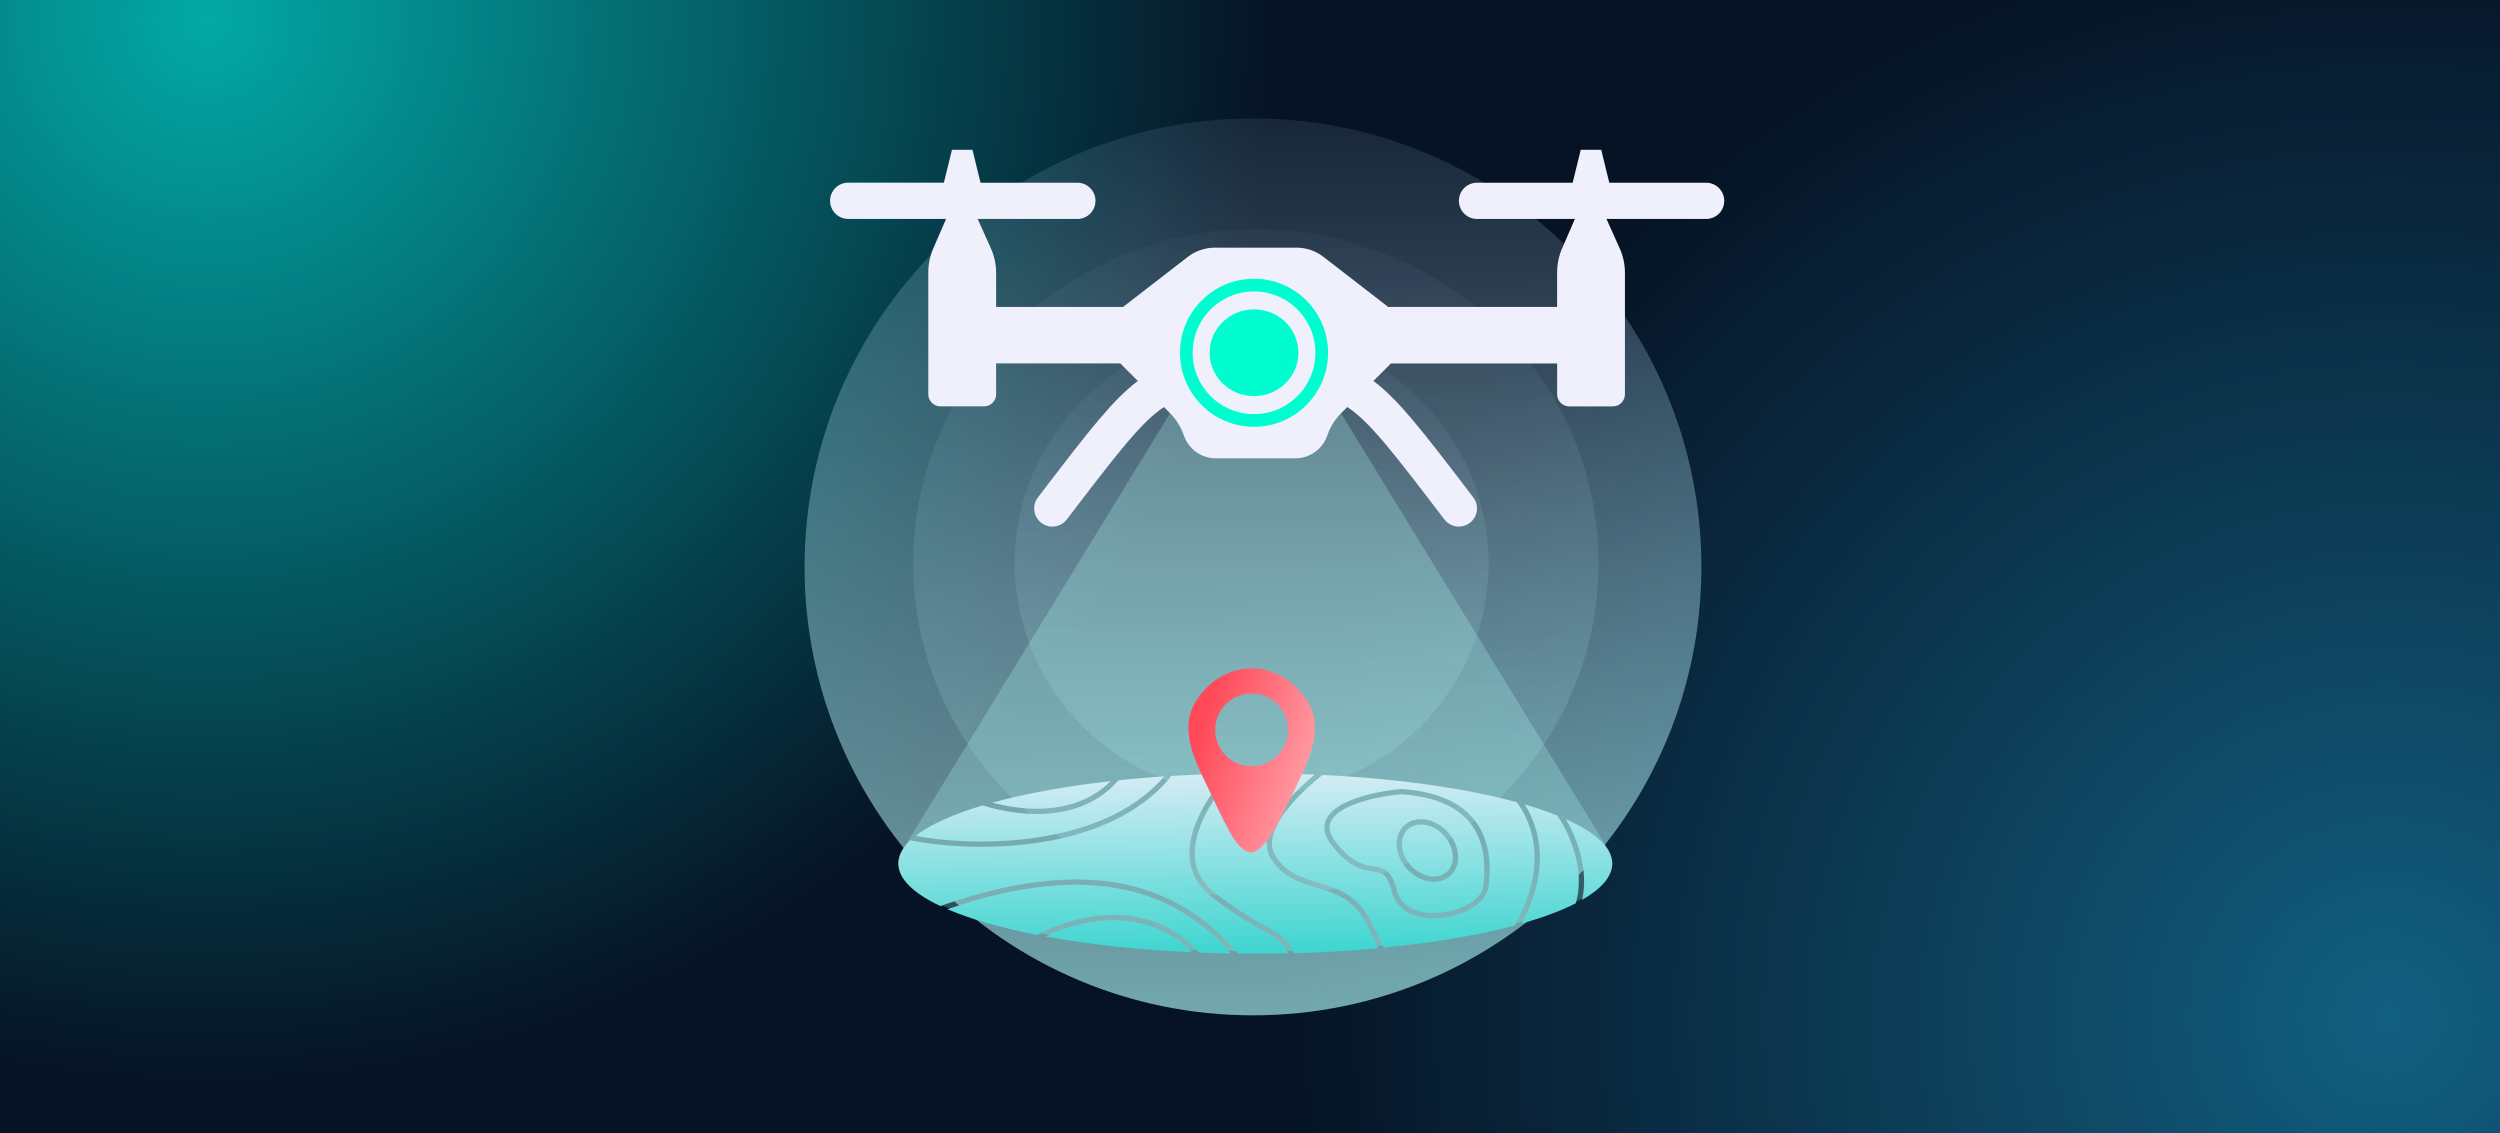
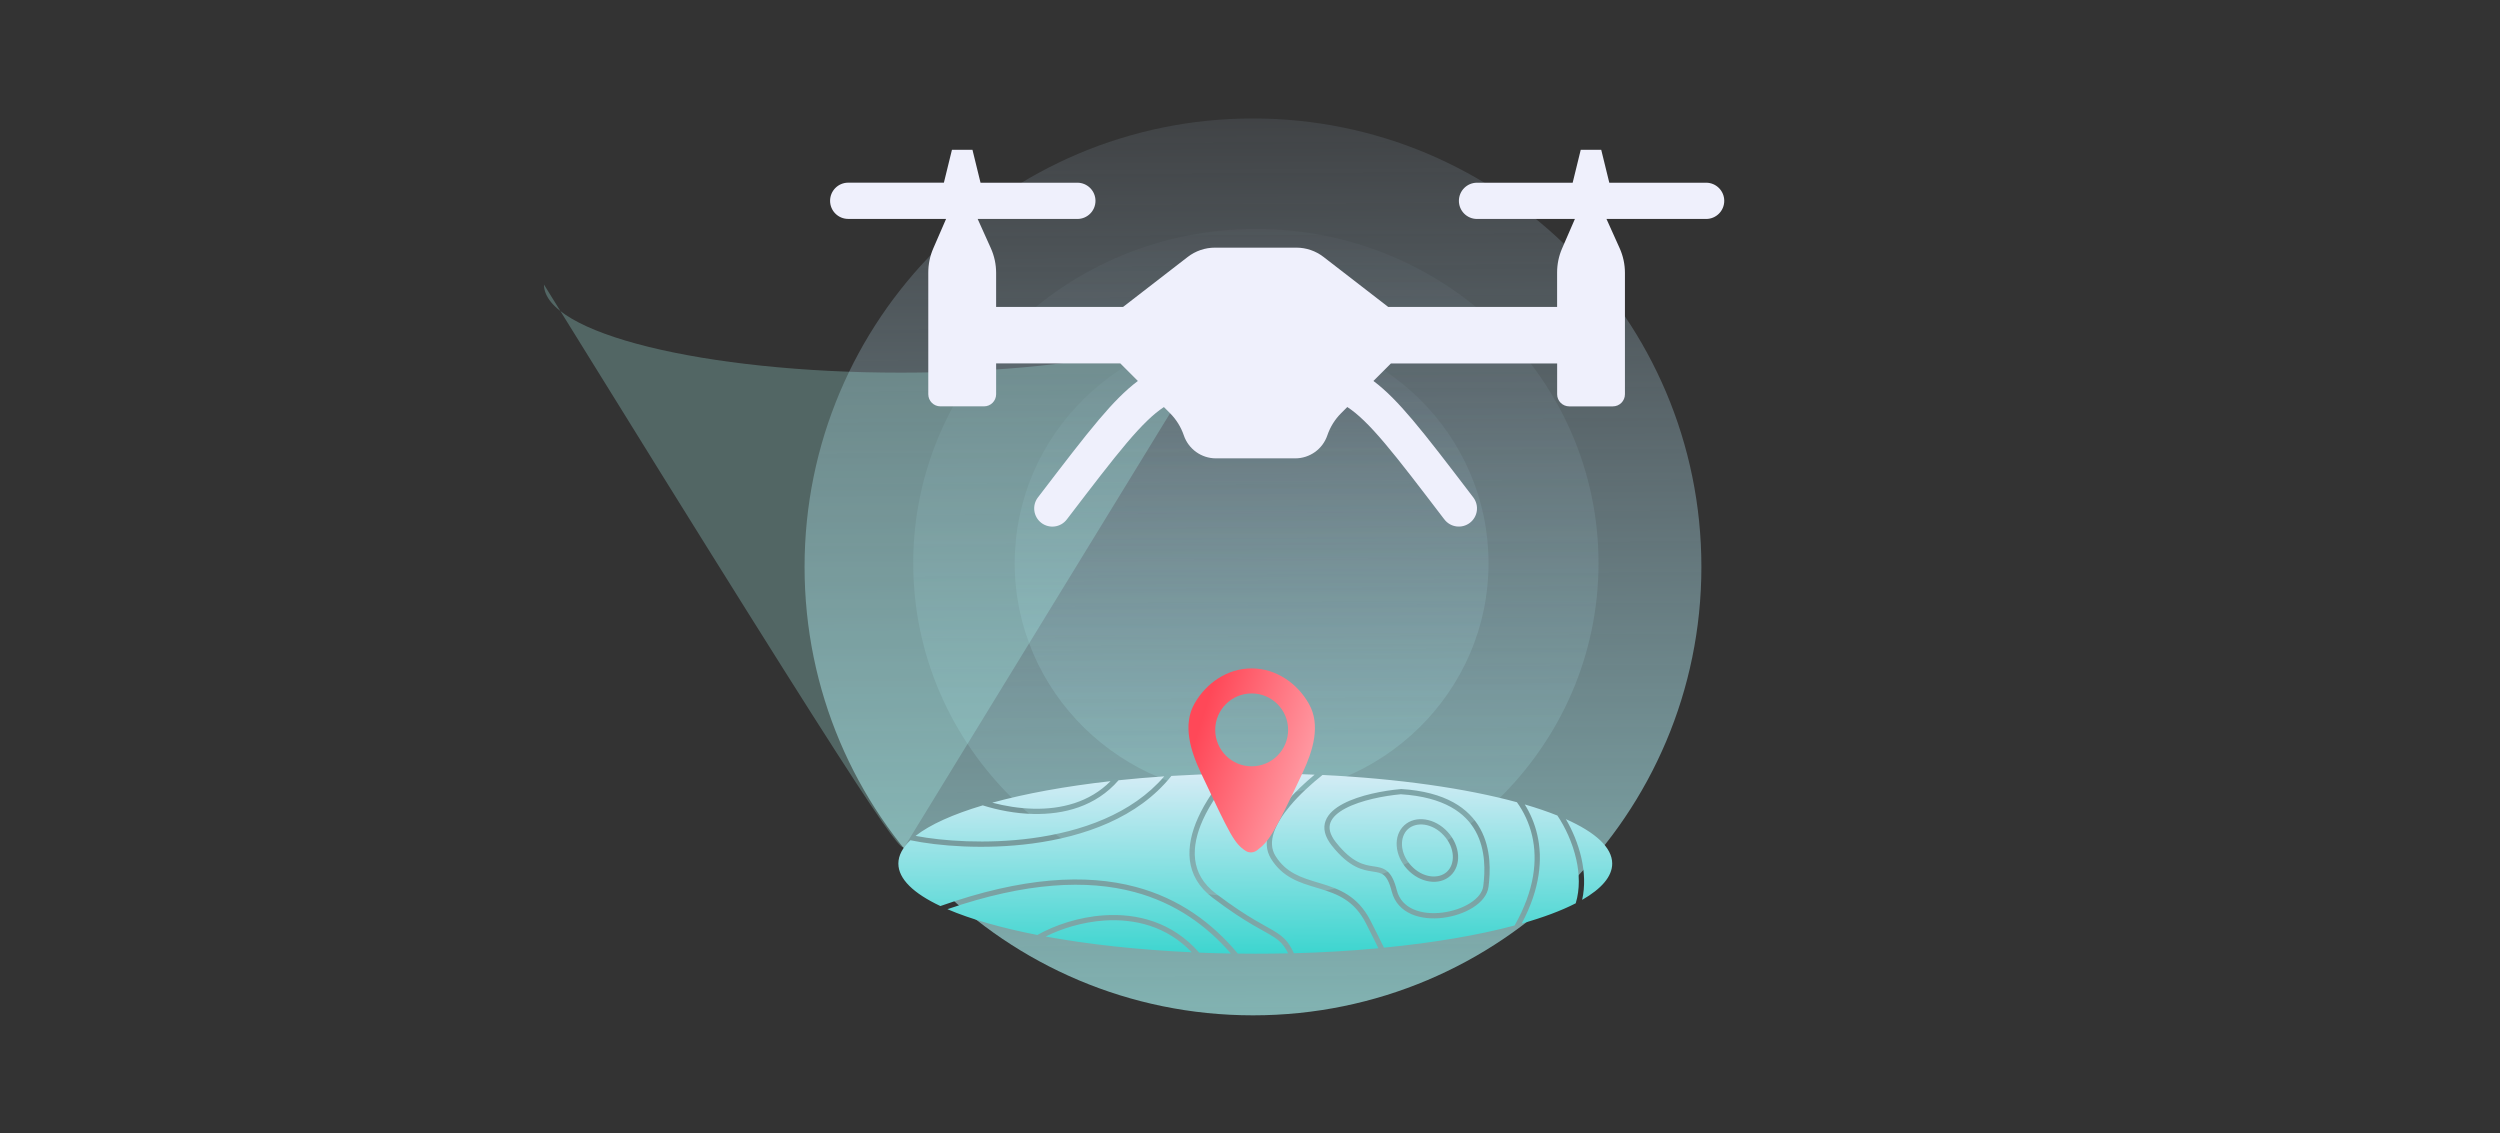
<svg xmlns="http://www.w3.org/2000/svg" xmlns:xlink="http://www.w3.org/1999/xlink" version="1.1" id="Réteg_1" x="0px" y="0px" viewBox="0 0 1200 544" style="enable-background:new 0 0 1200 544;" xml:space="preserve">
  <rect x="0" y="0" width="1200" height="544" fill="#333333" stroke="none" />
  <style type="text/css">
	.st0{clip-path:url(#SVGID_00000084517143934106167450000000412221899000165783_);}
	.st1{fill:#061325;}
	.st2{opacity:0.8;}
	.st3{fill:url(#SVGID_00000005232991744311550780000013503265046099192201_);}
	.st4{opacity:0.9;}
	.st5{fill:url(#SVGID_00000151508084725931926290000014253455024109970861_);}
	.st6{fill:url(#SVGID_00000101069288127794416030000009791481880054871430_);}
	.st7{fill:url(#SVGID_00000100370409690502633540000012664487985507646862_);fill-opacity:0.3;}
	.st8{fill:url(#SVGID_00000038399497626771019180000004005049377526149564_);fill-opacity:0.3;}
	.st9{opacity:0.25;fill-rule:evenodd;clip-rule:evenodd;fill:#B3FFFB;enable-background:new    ;}
	.st10{fill-rule:evenodd;clip-rule:evenodd;fill:#EFF0FC;}
	.st11{fill:#00FDD0;}
	.st12{fill:none;stroke:#00FDD0;stroke-width:6.092;}
	.st13{fill-rule:evenodd;clip-rule:evenodd;fill:url(#SVGID_00000123438168663605570960000011445711896902457754_);}
	.st14{fill-rule:evenodd;clip-rule:evenodd;fill:url(#SVGID_00000097492852628107811090000010585544525417762963_);}
</style>
  <g>
    <g>
      <defs>
-         <rect id="SVGID_1_" x="-14.81" y="-11.91" width="1229.62" height="567.83" />
-       </defs>
+         </defs>
      <clipPath id="SVGID_00000083808914039225782210000005511693362372648352_">
        <use xlink:href="#SVGID_1_" style="overflow:visible;" />
      </clipPath>
      <g style="clip-path:url(#SVGID_00000083808914039225782210000005511693362372648352_);">
-         <rect x="-14.81" y="-11.91" class="st1" width="1229.62" height="567.83" />
        <g class="st2">
          <radialGradient id="SVGID_00000082354657376263861970000015719353387335440793_" cx="829.925" cy="918.773" r="584.948" gradientTransform="matrix(0.875 0 0 -0.875 -626.644 812.777)" gradientUnits="userSpaceOnUse">
            <stop offset="0" style="stop-color:#00FFF0;stop-opacity:0.792" />
            <stop offset="1" style="stop-color:#00FFF0;stop-opacity:0" />
          </radialGradient>
          <circle style="fill:url(#SVGID_00000082354657376263861970000015719353387335440793_);" cx="99.54" cy="8.85" r="511.83" />
        </g>
        <g class="st4">
          <radialGradient id="SVGID_00000057862488392862183650000015057354860969875098_" cx="1420.177" cy="-2.224" r="513.709" gradientTransform="matrix(1.028 0 0 -1.028 -313.788 486.734)" gradientUnits="userSpaceOnUse">
            <stop offset="2.184394e-07" style="stop-color:#13678A" />
            <stop offset="1" style="stop-color:#13678A;stop-opacity:0" />
          </radialGradient>
-           <circle style="fill:url(#SVGID_00000057862488392862183650000015057354860969875098_);" cx="1145.87" cy="489.02" r="527.99" />
        </g>
      </g>
    </g>
  </g>
  <g>
    <linearGradient id="SVGID_00000039852480891123303120000004475391494174449548_" gradientUnits="userSpaceOnUse" x1="420.728" y1="332.429" x2="425.137" y2="1088.338" gradientTransform="matrix(1 0 0 1 179.04 -345.66)">
      <stop offset="0" style="stop-color:#CAE0FF;stop-opacity:0" />
      <stop offset="1" style="stop-color:#99FEEC" />
    </linearGradient>
    <path style="fill:url(#SVGID_00000039852480891123303120000004475391494174449548_);" d="M601.42,487.36   c118.87,0,215.25-96.36,215.25-215.25c0-118.87-96.36-215.25-215.25-215.25c-118.87,0-215.23,96.38-215.23,215.25   S482.55,487.36,601.42,487.36z" />
    <linearGradient id="SVGID_00000104699292131884034670000009431568509224000663_" gradientUnits="userSpaceOnUse" x1="422.567" y1="403.335" x2="425.773" y2="966.702" gradientTransform="matrix(1 0 0 1 179.04 -345.66)">
      <stop offset="0" style="stop-color:#CAE0FF;stop-opacity:0" />
      <stop offset="1" style="stop-color:#99FEEC" />
    </linearGradient>
    <path style="fill:url(#SVGID_00000104699292131884034670000009431568509224000663_);fill-opacity:0.3;" d="M602.82,430.75   c90.84,0,164.47-71.81,164.47-160.43c0-88.59-73.64-160.43-164.47-160.43s-164.47,71.81-164.47,160.43   C438.32,358.94,511.98,430.75,602.82,430.75z" />
    <linearGradient id="SVGID_00000155145829308228849380000001367154100759782784_" gradientUnits="userSpaceOnUse" x1="420.895" y1="467.94" x2="423.142" y2="860.158" gradientTransform="matrix(1 0 0 1 179.04 -345.66)">
      <stop offset="0" style="stop-color:#CAE0FF;stop-opacity:0" />
      <stop offset="1" style="stop-color:#99FEEC" />
    </linearGradient>
    <path style="fill:url(#SVGID_00000155145829308228849380000001367154100759782784_);fill-opacity:0.3;" d="M600.78,382.01   c62.81,0,113.72-50,113.72-111.68s-50.91-111.68-113.72-111.68s-113.72,50-113.72,111.68   C487.07,332.01,537.98,382.01,600.78,382.01z" />
-     <path class="st9" d="M434.33,406.2l168.33-274.82l170.09,277.69h-0.12c0.85,1.7,1.3,3.45,1.3,5.21   c0,23.34-76.72,42.29-171.37,42.29c-94.64,0-171.37-18.93-171.37-42.29C431.19,411.51,432.28,408.82,434.33,406.2z" />
+     <path class="st9" d="M434.33,406.2l168.33-274.82h-0.12c0.85,1.7,1.3,3.45,1.3,5.21   c0,23.34-76.72,42.29-171.37,42.29c-94.64,0-171.37-18.93-171.37-42.29C431.19,411.51,432.28,408.82,434.33,406.2z" />
    <path class="st10" d="M466.78,71.89h-9.84l-3.87,15.79h-45.93c-4.8,0-8.7,3.89-8.7,8.7c0,4.8,3.89,8.7,8.7,8.7h46.98l-6.14,14.14   c-1.59,3.64-2.4,7.57-2.4,11.57v58.45c0,3.22,2.6,5.81,5.81,5.81h20.94c3.22,0,5.81-2.6,5.81-5.81v-14.8h59.61l8.43,8.43   c-6.08,4.55-12.01,10.65-18.71,18.58c-7.57,8.95-16.58,20.73-28.25,35.99l0,0l-1.01,1.32c-2.93,3.82-2.19,9.3,1.63,12.22   c3.82,2.93,9.3,2.19,12.22-1.63l0.74-0.97l0,0c11.89-15.56,20.67-27.04,27.95-35.65c7.46-8.8,12.88-14.03,17.9-17.32   c0,0,0.02,0,0.02-0.02l2.96,2.96c2.98,2.98,5.23,6.61,6.59,10.6c2.25,6.61,8.45,11.06,15.42,11.06h38.07   c6.97,0,13.19-4.44,15.42-11.06c1.36-3.99,3.6-7.61,6.59-10.6l2.98-2.98c0.02,0,0.02,0.02,0.04,0.02   c5.02,3.29,10.46,8.52,17.9,17.32c7.34,8.68,16.2,20.3,28.25,36.09l0,0l0,0l0.41,0.52c2.93,3.84,8.39,4.57,12.22,1.65   c3.84-2.93,4.57-8.39,1.65-12.22l-0.68-0.89l0,0l0,0c-11.8-15.46-20.88-27.37-28.52-36.4c-6.7-7.92-12.65-14.06-18.73-18.6   l8.41-8.41h79.78v14.8c0,3.22,2.6,5.81,5.81,5.81h20.92c3.22,0,5.81-2.6,5.81-5.81V131c0-4.11-0.87-8.18-2.56-11.91l-6.3-13.99   h47.83c4.8,0,8.7-3.89,8.7-8.7c0-4.8-3.89-8.7-8.7-8.7h-46.48l-3.87-15.79h-9.84l-3.87,15.79h-45.91c-4.8,0-8.7,3.89-8.7,8.7   c0,4.8,3.89,8.7,8.7,8.7h46.98l-6.14,14.14c-1.59,3.64-2.4,7.57-2.4,11.57v16.52h-81.07l-31.04-24c-3.74-2.89-8.31-4.46-13.04-4.46   h-39.11c-4.71,0-9.3,1.57-13.04,4.46l-31.04,24h-60.93V131c0-4.11-0.87-8.18-2.56-11.91l-6.3-13.99h47.85c4.8,0,8.7-3.89,8.7-8.7   c0-4.8-3.89-8.7-8.7-8.7h-46.48L466.78,71.89z" />
-     <path class="st11" d="M601.93,190.14c-11.78,0-21.31-9.32-21.31-20.83c0-11.49,9.55-20.83,21.31-20.83   c11.78,0,21.31,9.32,21.31,20.83C623.24,180.82,613.71,190.14,601.93,190.14z" />
-     <path class="st12" d="M601.93,201.82c-17.94,0-32.49-14.55-32.49-32.49s14.55-32.49,32.49-32.49c17.94,0,32.49,14.55,32.49,32.49   C634.41,187.27,619.87,201.82,601.93,201.82z" />
    <linearGradient id="SVGID_00000127043099604093616180000011491539455759993783_" gradientUnits="userSpaceOnUse" x1="424.242" y1="838.486" x2="422.873" y2="694.61" gradientTransform="matrix(1 0 0 1 179.04 -345.66)">
      <stop offset="0" style="stop-color:#00CCC0" />
      <stop offset="0.949" style="stop-color:#EFF0FC" />
    </linearGradient>
    <path style="fill-rule:evenodd;clip-rule:evenodd;fill:url(#SVGID_00000127043099604093616180000011491539455759993783_);" d="   M575.1,392.45c3.39-7.5,8.49-14.78,13.85-21.08c-9.11,0.17-18.02,0.54-26.68,1.07c-16.02,20.11-41.94,29.14-66.76,32.45   c-23.07,3.06-45.41,1.18-58.51-1.57c-3.78,3.56-5.79,7.32-5.79,11.2c0,7.38,7.3,14.32,20.17,20.38   c39.42-13.95,69.88-15.56,93.78-9.18c20.94,5.6,36.71,17.3,49.01,32c2.77,0.04,5.56,0.06,8.37,0.06c5.31,0,10.56-0.06,15.75-0.17   c-0.27-0.56-0.54-1.07-0.81-1.55c-1.59-2.81-3.25-4.44-5.7-6.06c-1.47-0.99-3.16-1.92-5.25-3.1l0,0c-1.53-0.85-3.27-1.82-5.33-3.02   c-4.77-2.81-10.95-6.74-19.16-12.98c-6.8-5.15-10.13-11.39-10.93-18.09C570.35,406.17,572.05,399.17,575.1,392.45z M577.4,393.5   c3.58-7.9,9.18-15.65,14.96-22.18c3.37-0.06,6.76-0.08,10.19-0.08c9.71,0,19.22,0.21,28.46,0.6c-4.8,3.99-9.73,8.6-13.75,13.43   c-3.7,4.42-6.72,9.09-8.21,13.64c-1.51,4.59-1.51,9.18,1.03,13.27c5.6,9.03,13.79,11.51,21.72,13.87c0.54,0.15,1.1,0.33,1.65,0.5   c8.43,2.58,16.52,5.58,22.12,16.49c2.44,4.77,4.44,8.78,6.06,12.13c-12.86,1.2-26.46,2.01-40.57,2.4   c-0.45-1.01-0.91-1.92-1.38-2.73c-1.8-3.2-3.78-5.11-6.49-6.92c-1.53-1.03-3.37-2.05-5.56-3.27l0,0l0,0   c-1.53-0.85-3.24-1.8-5.13-2.93c-4.69-2.75-10.77-6.64-18.91-12.81c-6.28-4.77-9.22-10.38-9.94-16.37   C572.93,406.5,574.48,399.97,577.4,393.5z M619.19,386.87c4.53-5.42,10.23-10.6,15.61-14.88c36.56,1.76,68.99,6.45,93.32,13.08   c3.14,4.36,5.87,9.82,7.34,16.27c2.56,11.27,1.3,25.73-8.45,42.89c-17.36,4.63-38.73,8.31-62.71,10.64   c-1.7-3.53-3.86-7.85-6.51-13.02c-6.08-11.86-15.05-15.13-23.63-17.75c-0.52-0.15-1.03-0.31-1.55-0.46   c-8-2.42-15.32-4.63-20.4-12.82c-2.01-3.27-2.13-7.03-0.77-11.16C612.79,395.55,615.6,391.17,619.19,386.87z M737.92,400.8   c-1.28-5.62-3.45-10.52-6.04-14.67c5.73,1.67,10.98,3.45,15.67,5.33c3.72,5.54,7.25,13,9.05,21.02c1.57,6.99,1.8,14.3-0.25,21.1   c-6.9,3.55-15.65,6.82-25.94,9.73C739.34,426.6,740.54,412.27,737.92,400.8z M759.08,411.94c-1.55-6.9-4.34-13.43-7.46-18.75   c14.16,6.3,22.24,13.58,22.24,21.33c0,6.2-5.15,12.09-14.43,17.42C760.92,425.33,760.53,418.41,759.08,411.94z M495.2,402.37   c23.77-3.16,48.1-11.6,63.64-29.72c-7.54,0.5-14.86,1.12-21.93,1.88c-10.98,12.65-26.35,16.47-40.76,16.18   c-8.83-0.17-17.36-1.9-24.43-4.13c-14.26,4.26-25.32,9.22-32.24,14.65C452.47,403.71,473.5,405.26,495.2,402.37z M496.19,388.19   c13.1,0.27,26.7-2.98,36.87-13.23c-21.68,2.44-40.97,5.97-56.78,10.33C482.28,386.87,489.14,388.03,496.19,388.19z M497.93,448.79   c-17.34-3.39-32.04-7.59-43.18-12.38c37.89-13.02,67.03-14.32,89.77-8.23c19.55,5.23,34.48,15.92,46.3,29.52   c-5.13-0.08-10.19-0.23-15.19-0.43c-12.94-14.78-29.95-18.95-45.58-17.92C517.69,440.15,506.13,444.16,497.93,448.79z    M530.19,441.85c14.37-0.93,29.78,2.65,41.86,15.25c-25.86-1.18-49.71-3.82-70.15-7.57C509.5,445.74,519.53,442.55,530.19,441.85z    M672.35,378.71h0.1c21.62,1.34,32.74,9.38,38.11,19.16c5.31,9.67,4.82,20.73,3.93,27.8c-0.5,4.05-3.53,7.46-7.48,9.96   c-3.99,2.52-9.14,4.26-14.37,4.92c-5.23,0.64-10.66,0.21-15.13-1.74c-4.53-1.98-8.12-5.5-9.49-10.93c-1.16-4.59-2.46-6.7-3.8-7.81   c-1.34-1.1-2.91-1.36-5.27-1.72c-2.31-0.35-5.15-0.77-8.47-2.5c-3.31-1.72-7.01-4.69-11.2-9.96c-3.45-4.36-4.34-8.37-2.98-11.93   c1.3-3.45,4.53-6.12,8.47-8.19c7.87-4.15,19.37-6.28,27.53-7.01L672.35,378.71z M672.39,381.25c20.94,1.32,31.11,9.03,35.94,17.84   c4.9,8.93,4.51,19.33,3.64,26.27c-0.37,2.96-2.65,5.81-6.32,8.14c-3.64,2.31-8.43,3.93-13.33,4.55c-4.92,0.62-9.86,0.17-13.81-1.55   c-3.91-1.7-6.9-4.67-8.06-9.24c-1.2-4.75-2.67-7.52-4.65-9.14c-1.92-1.59-4.15-1.92-6.32-2.25l-0.19-0.02   c-2.29-0.35-4.77-0.74-7.67-2.25c-2.93-1.51-6.35-4.22-10.38-9.3c-3.12-3.93-3.53-7.01-2.62-9.47c0.97-2.58,3.55-4.88,7.26-6.84   C653.3,384.08,664.35,381.99,672.39,381.25z M693.02,401.01c5.54,6.04,5.5,13.77,1.51,17.44c-3.99,3.66-11.7,3.04-17.24-3   c-5.54-6.04-5.5-13.79-1.51-17.44C679.77,394.35,687.48,394.97,693.02,401.01z M694.88,399.31c6.12,6.68,6.74,16.08,1.36,21.02   c-5.37,4.94-14.7,3.53-20.83-3.16c-6.12-6.68-6.74-16.08-1.36-21.02S688.76,392.62,694.88,399.31z" />
    <linearGradient id="SVGID_00000106129880732879431990000010314649309446900399_" gradientUnits="userSpaceOnUse" x1="394.409" y1="701.306" x2="454.777" y2="720.725" gradientTransform="matrix(1 0 0 1 179.04 -345.66)">
      <stop offset="0" style="stop-color:#FF4858" />
      <stop offset="1" style="stop-color:#FFA4AC" />
    </linearGradient>
    <path style="fill-rule:evenodd;clip-rule:evenodd;fill:url(#SVGID_00000106129880732879431990000010314649309446900399_);" d="   M628.31,337.9c-5.58-9.94-15.83-17.07-27.53-17.07c-11.6,0-21.76,6.99-27.37,16.8c-5.87,10.27-2,22.7,3.04,33.4l0.27,0.56   c13.7,29,15.71,33.3,21.23,36.85c1.69,1.08,3.87,0.91,5.46-0.31c5.75-4.4,7.94-7.59,21.91-37.33   C630.27,360.23,633.99,348.03,628.31,337.9z M600.8,367.83c9.67,0,17.49-7.83,17.49-17.49c0-9.67-7.83-17.49-17.49-17.49   s-17.49,7.83-17.49,17.49C583.31,360,591.14,367.83,600.8,367.83z" />
  </g>
</svg>